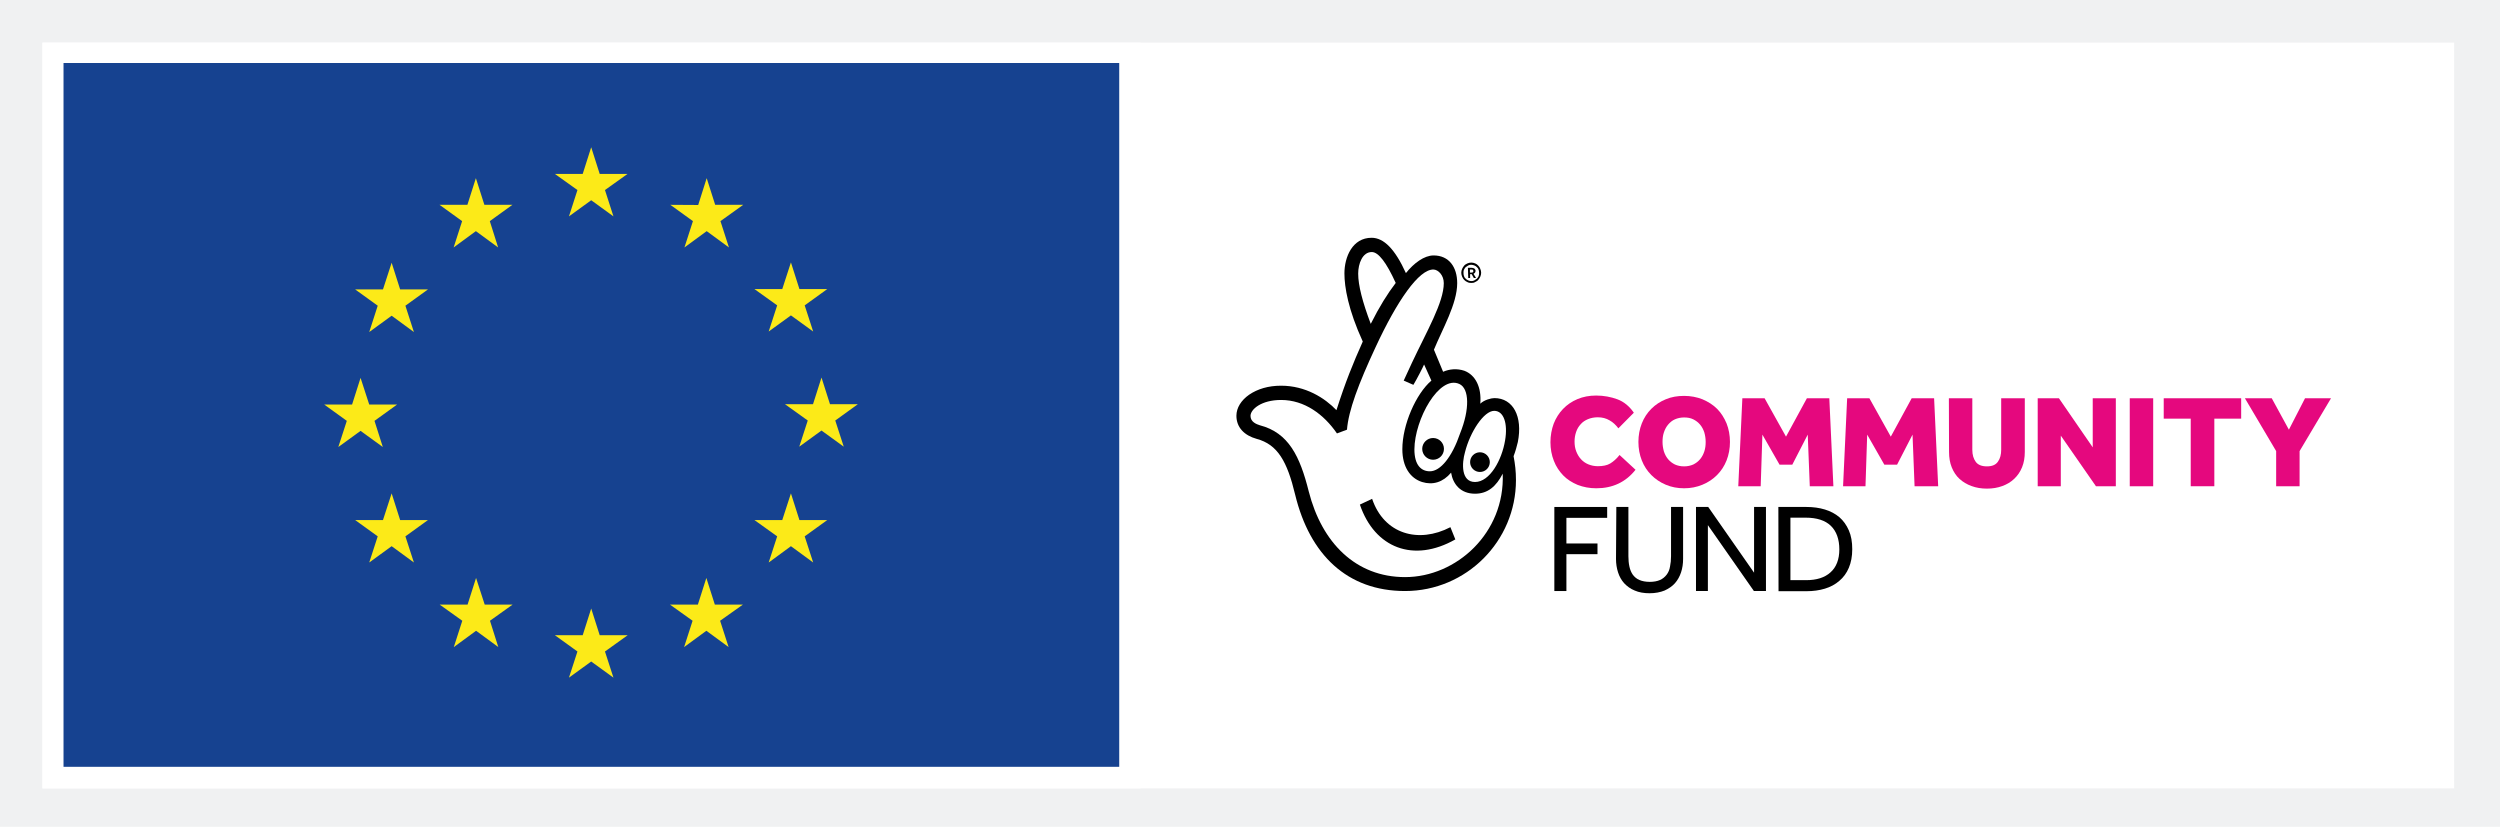
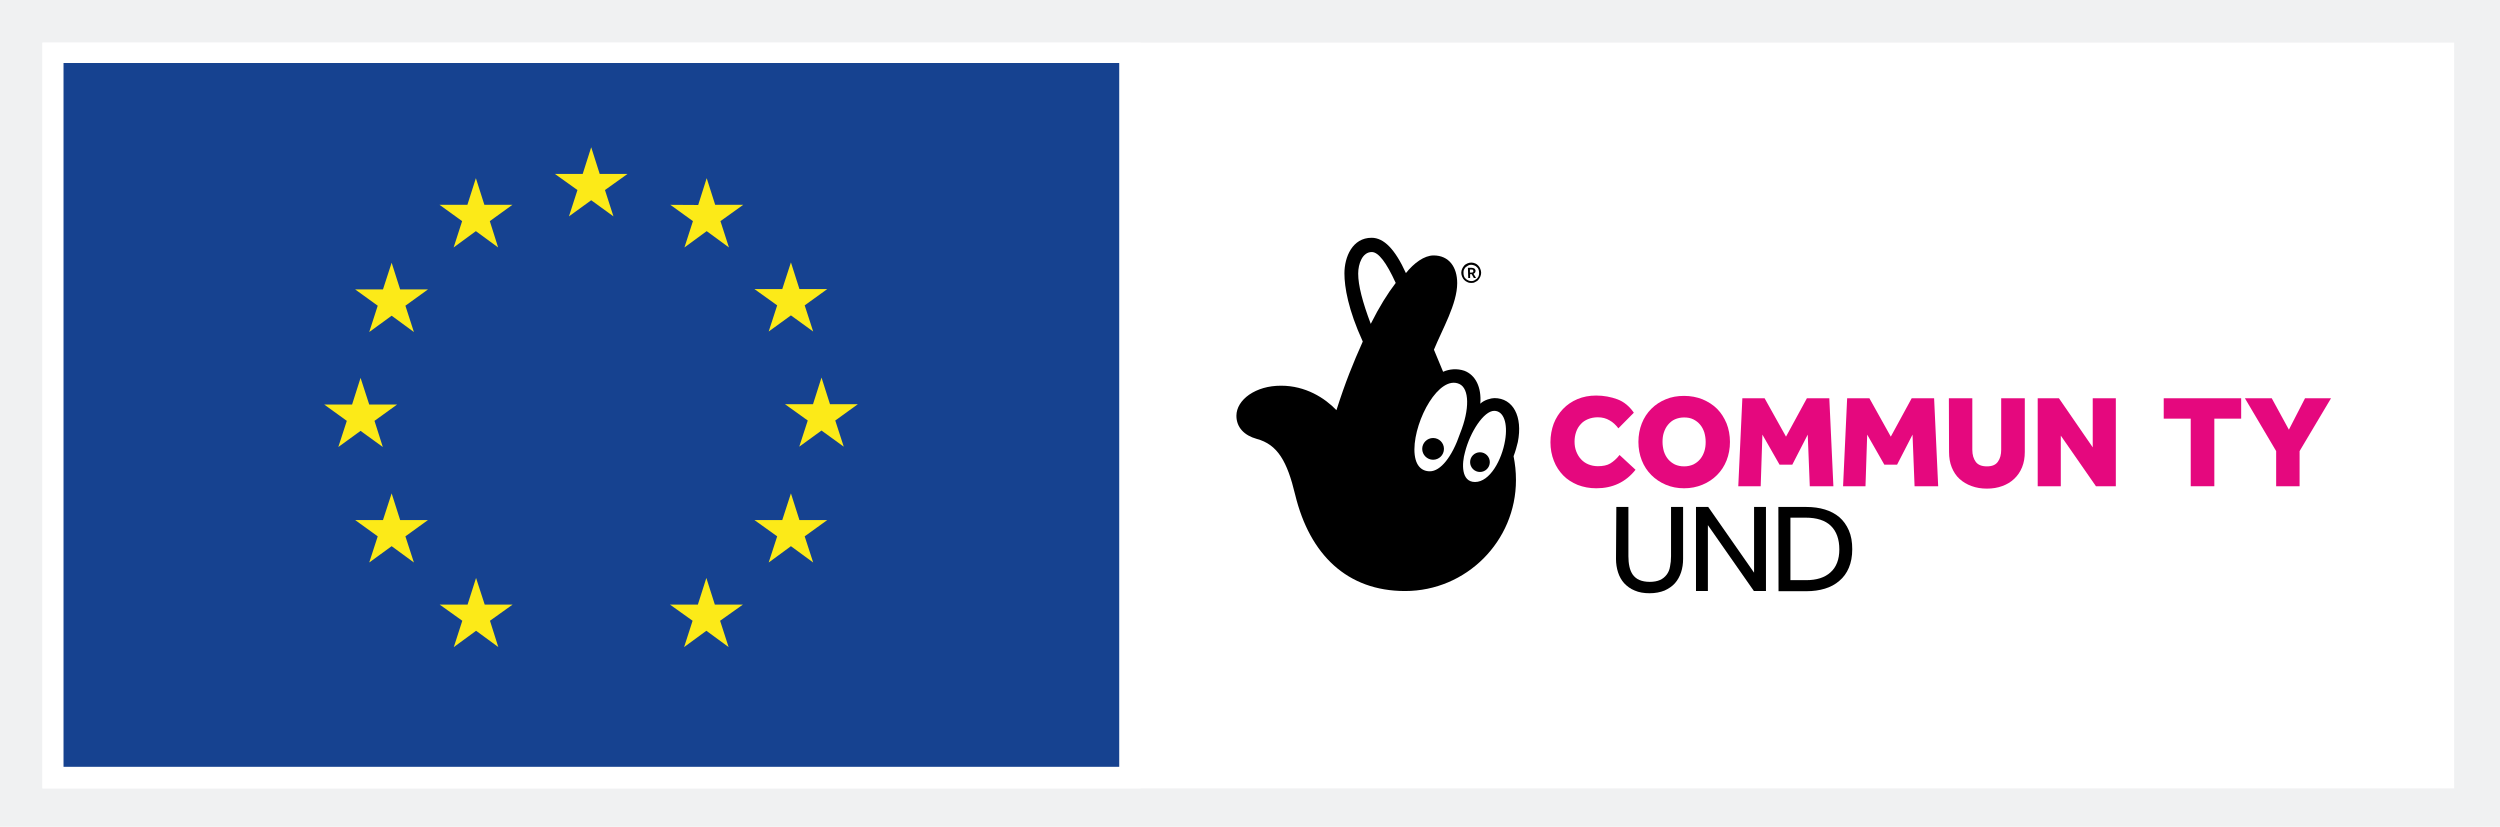
<svg xmlns="http://www.w3.org/2000/svg" version="1.1" id="Layer_1" x="0px" y="0px" viewBox="0 0 1472 486.8" style="enable-background:new 0 0 1472 486.8;" xml:space="preserve">
  <style type="text/css"> .st0{fill:#F0F1F2;} .st1{fill:#FFFFFF;} .st2{fill:#E5087E;} .st3{fill:none;} .st4{fill:#164290;} .st5{fill:#FCEA18;} </style>
  <rect y="0" class="st0" width="1472" height="486.8" />
  <rect x="25" y="25.1" class="st1" width="1420" height="439.1" />
  <g>
    <g>
      <g>
        <path class="st2" d="M963,276.6c-5.8,7.3-13.5,10.9-23.1,10.9c-4,0-7.6-0.7-11-2c-3.3-1.4-6.2-3.2-8.5-5.6s-4.2-5.2-5.5-8.6 c-1.3-3.3-2-7-2-10.9s0.7-7.6,1.9-10.9c1.3-3.3,3.1-6.2,5.5-8.7s5.2-4.4,8.5-5.8c3.3-1.4,7-2.1,11-2.1c4.5,0,8.7,0.8,12.5,2.2 s7.1,4.1,9.7,7.9l-9.1,9.2c-1.5-2-3.2-3.6-5.2-4.7c-2-1.2-4.3-1.8-6.9-1.8c-2.2,0-4.1,0.4-5.8,1.1s-3.2,1.7-4.3,3 c-1.2,1.3-2.1,2.8-2.7,4.6c-0.6,1.8-0.9,3.6-0.9,5.6c0,2.1,0.3,4,1,5.8s1.6,3.3,2.8,4.6c1.2,1.3,2.6,2.3,4.3,3s3.6,1.1,5.6,1.1 c3,0,5.5-0.5,7.3-1.6s3.7-2.7,5.5-5L963,276.6z" />
        <path class="st2" d="M991.6,287.5c-3.9,0-7.5-0.7-10.8-2.1s-6.1-3.3-8.5-5.7s-4.3-5.3-5.6-8.6c-1.3-3.3-2-7-2-10.9 s0.7-7.6,2-10.9c1.3-3.3,3.2-6.2,5.6-8.6c2.4-2.4,5.3-4.3,8.5-5.6c3.3-1.4,6.9-2,10.8-2s7.5,0.7,10.8,2c3.3,1.4,6.2,3.2,8.6,5.6 c2.4,2.4,4.2,5.3,5.6,8.6c1.3,3.3,2,7,2,10.9s-0.7,7.6-2,10.9s-3.2,6.2-5.6,8.6c-2.4,2.4-5.2,4.3-8.6,5.7 C999,286.8,995.5,287.5,991.6,287.5z M991.6,274.6c2,0,3.8-0.4,5.4-1.1c1.6-0.8,2.9-1.8,4-3.1c1.1-1.3,1.9-2.8,2.5-4.6 c0.6-1.8,0.8-3.6,0.8-5.6s-0.3-3.8-0.8-5.6c-0.6-1.8-1.4-3.3-2.5-4.6s-2.4-2.3-4-3.1s-3.4-1.1-5.4-1.1s-3.8,0.4-5.4,1.1 s-2.9,1.8-4,3.1s-1.9,2.8-2.5,4.6c-0.6,1.8-0.8,3.6-0.8,5.6s0.3,3.8,0.8,5.6c0.6,1.8,1.4,3.3,2.5,4.6c1.1,1.3,2.4,2.3,4,3.1 C987.8,274.2,989.5,274.6,991.6,274.6z" />
        <path class="st2" d="M1025.9,234.5h13.1l12.6,22.6l12.3-22.6h13.2l2.4,51.8h-13.9l-1.2-30.4l-9.1,17.7h-7.5l-10.1-17.7l-1,30.4 h-13.2L1025.9,234.5z" />
        <path class="st2" d="M1087.6,234.5h13.1l12.6,22.6l12.3-22.6h13.2l2.4,51.8h-13.9l-1.2-30.4l-9.1,17.7h-7.5l-10.1-17.7l-1,30.4 h-13.2L1087.6,234.5z" />
        <path class="st2" d="M1147.5,234.5h13.8v30.4c0,2.9,0.7,5.2,2,7s3.5,2.7,6.6,2.7s5.2-0.9,6.5-2.8c1.3-1.8,1.9-4.2,1.9-6.9v-30.4 h13.9v31.6c0,3.3-0.5,6.3-1.6,9s-2.6,4.9-4.6,6.8s-4.3,3.3-7.1,4.3c-2.7,1-5.7,1.5-9,1.5s-6.3-0.5-9-1.5c-2.8-1-5.1-2.4-7.1-4.2 s-3.5-4.1-4.6-6.8c-1.1-2.7-1.6-5.7-1.6-9.1L1147.5,234.5L1147.5,234.5z" />
        <path class="st2" d="M1199.8,234.5h12.5l19.9,28.9v-28.9h13.6v51.8h-11.7l-20.7-29.8v29.8h-13.6L1199.8,234.5L1199.8,234.5z" />
-         <path class="st2" d="M1254,234.5h13.8v51.8H1254V234.5z" />
        <path class="st2" d="M1289.9,246.5H1274v-12h45.6v12h-15.8v39.8h-13.9L1289.9,246.5L1289.9,246.5z" />
        <path class="st2" d="M1340.2,265.6l-18.4-31.1h15.8l10.1,18.5l9.5-18.5h15.3l-18.5,31.1v20.7h-13.8V265.6z" />
      </g>
      <g>
-         <path d="M915.2,298.5h31.1v6.4h-24V320h18.3v6.3h-18.3V348h-7.1V298.5z" />
        <path d="M951.7,298.5h7.1v29c0,2.2,0.2,4.3,0.6,6.1c0.4,1.9,1.1,3.5,2,4.8c1,1.3,2.2,2.4,3.9,3.1c1.6,0.7,3.7,1.1,6.1,1.1 c2.4,0,4.4-0.4,6-1.1s2.9-1.8,3.9-3.1c1-1.3,1.7-2.9,2-4.8c0.4-1.9,0.6-3.9,0.6-6.1v-29h7.1v30.6c0,2.8-0.4,5.5-1.2,7.9 s-2,4.6-3.6,6.4s-3.7,3.2-6.1,4.3c-2.5,1-5.4,1.6-8.8,1.6c-3.4,0-6.3-0.5-8.8-1.6c-2.5-1-4.5-2.5-6.2-4.3 c-1.6-1.8-2.8-3.9-3.6-6.4s-1.2-5.1-1.2-7.9L951.7,298.5L951.7,298.5z" />
        <path d="M998.6,298.5h7.2l27,38.7v-38.7h7V348h-7.1l-27.1-38.8V348h-7L998.6,298.5L998.6,298.5z" />
        <path d="M1047.1,298.5h16.6c3.9,0,7.5,0.5,10.8,1.5s6.1,2.5,8.5,4.5c2.4,2.1,4.2,4.6,5.6,7.8s2,6.8,2,11.1c0,4.2-0.7,7.8-2,10.9 s-3.2,5.7-5.6,7.7c-2.4,2.1-5.2,3.6-8.5,4.6s-6.9,1.5-10.8,1.5h-16.5L1047.1,298.5L1047.1,298.5z M1063.4,341.6 c6.2,0,11-1.5,14.4-4.6c3.4-3,5.2-7.6,5.2-13.5c0-6-1.7-10.7-5-13.9s-8.3-4.8-14.8-4.8h-9v36.8H1063.4z" />
      </g>
      <g>
        <g>
          <g>
            <path d="M879.9,234.4c-1.9,0-6.1,1.1-8.3,3.3c0.8-9.7-2.8-16.9-9.4-19.4c-4.2-1.4-8.6-1.1-12.5,0.6l-5.4-13 c5-12.2,13.7-27,13.7-39.2c0-9.4-4.8-16.3-13.9-16.3c-5.5,0-11.6,4.5-16.3,10.4c-6.4-14.1-13-20.8-20.2-20.8 c-11.3,0-16,11.3-16,21c0,8,2.2,21.3,10.8,40.1c-5.8,13-10.2,23.8-15.5,40.4c-6.9-7.2-18.2-14.4-32.6-14.4 c-7.5,0-13.8,1.9-18.8,5.3c-4.7,3.3-7.5,7.7-7.5,12.4c0,6.9,4.7,11.6,11.9,13.6c12.4,3.3,18,13.3,22.7,32.9 c8.6,35.4,30.7,56.7,64.7,56.7c36,0,65.3-29.3,65.3-65.3c0-5.2-0.5-9.4-1.4-14.1c1.1-2.8,1.9-5.8,2.5-8.3 C896.7,245.2,890.9,234.4,879.9,234.4" />
          </g>
          <path class="st1" d="M859.3,226.1c5.8,2.7,6.2,14.7,0.4,29.1c-4.7,13.8-11.5,22.3-17.8,22.3c-5,0-9.1-3.5-9.1-12.9 C832.9,246.9,847.4,220.6,859.3,226.1" />
          <path class="st1" d="M799.7,161.1c0-5.8,2.5-12.7,8-12.7c3.9,0,8.6,6.1,14.1,18.2c-4.7,6.1-9.7,14.1-14.7,24.1 C802.2,177.7,799.7,168,799.7,161.1" />
-           <path class="st1" d="M827.3,339.8c-29,0-49-20.2-56.7-50.4c-5.2-20.8-11.9-34.6-28.8-39c-1.9-0.6-5.5-1.9-5.5-5.5 c0-3.9,6.4-9.4,18-9.4c13.8,0,25.2,8.5,32.9,19.7l5.9-2.2c0.9-11.3,6.7-26.8,16.8-48.5c12.7-27.4,25.6-46.1,34.2-45.8 c2.7,0.1,6,3.3,6,8c0,11.3-10,28.3-18.7,46.8c-0.9,1.9-4.9,10.6-4.9,10.6l5.7,2.5c1.9-3.1,5.8-10.7,6.3-12l4.3,9.5 c-9.1,7.8-17.1,26-17.1,40.4c0,10.5,4.7,17.1,11.6,19.3c6.4,2,12.4,0.1,17.1-5.5c1.1,6.7,5.5,12.4,14.1,12.4 c7.6,0,12.5-4.4,16.3-11.8C886.2,313.8,857.5,339.8,827.3,339.8" />
          <path class="st1" d="M886.2,259.3c-1.9,11.6-9,24.5-17.7,24.5c-8.3,0-7.8-11-5.9-17.6c3-11.9,11.1-24.3,17.2-24.3 C885.4,241.9,887.9,249.3,886.2,259.3" />
          <path d="M856.9,317.6c-24.6,14-47.5,5.1-56.2-20.5l7.2-3.4c7,20.8,27.3,26.5,46.1,16.7L856.9,317.6z" />
          <path d="M850.2,264.3c0,3.6-2.9,6.4-6.4,6.4s-6.4-2.9-6.4-6.4s2.9-6.4,6.4-6.4S850.2,260.7,850.2,264.3" />
          <path d="M877.2,272.1c0,3.2-2.6,5.8-5.8,5.8s-5.8-2.6-5.8-5.8c0-3.2,2.6-5.8,5.8-5.8C874.6,266.3,877.2,268.9,877.2,272.1" />
        </g>
        <g>
          <path d="M866.3,166.6c-0.8,0-1.6-0.1-2.3-0.5c-0.7-0.3-1.3-0.7-1.9-1.3c-0.5-0.5-0.9-1.2-1.2-1.9s-0.5-1.5-0.5-2.3 s0.2-1.6,0.5-2.3s0.7-1.3,1.2-1.9s1.1-0.9,1.9-1.3c0.7-0.3,1.5-0.5,2.3-0.5s1.6,0.2,2.3,0.5s1.3,0.7,1.8,1.3 c0.5,0.5,0.9,1.1,1.2,1.9s0.5,1.5,0.5,2.3s-0.2,1.6-0.5,2.3s-0.7,1.3-1.2,1.9s-1.1,0.9-1.9,1.3 C867.9,166.5,867.2,166.6,866.3,166.6z M866.3,165.5c0.7,0,1.3-0.1,1.8-0.4s1-0.6,1.5-1c0.4-0.4,0.7-0.9,1-1.5 c0.2-0.6,0.3-1.2,0.3-1.9s-0.1-1.3-0.3-1.9c-0.2-0.6-0.5-1.1-1-1.5c-0.4-0.4-0.9-0.8-1.5-1s-1.2-0.4-1.8-0.4 c-0.7,0-1.3,0.1-1.8,0.4s-1,0.6-1.5,1c-0.4,0.4-0.7,0.9-1,1.5s-0.3,1.2-0.3,1.9s0.1,1.3,0.3,1.9c0.2,0.6,0.5,1.1,1,1.5 c0.4,0.4,0.9,0.8,1.5,1C865.1,165.4,865.7,165.5,866.3,165.5z M864.3,157.7h2.3c0.4,0,0.7,0.1,1,0.2s0.5,0.2,0.7,0.4 s0.3,0.4,0.4,0.6c0.1,0.2,0.1,0.4,0.1,0.6c0,0.4-0.1,0.7-0.3,1s-0.5,0.5-0.9,0.7l1.5,2.5h-1.3l-1.3-2.3h-0.9v2.3h-1.1 L864.3,157.7L864.3,157.7z M866.5,160.5c0.3,0,0.6-0.1,0.8-0.2c0.2-0.2,0.2-0.4,0.2-0.7s-0.1-0.5-0.2-0.7 c-0.2-0.1-0.4-0.2-0.8-0.2h-1v1.8L866.5,160.5L866.5,160.5z" />
        </g>
      </g>
    </g>
    <g>
      <rect x="623.5" y="349.2" class="st3" width="104.6" height="104.6" />
      <rect x="623.5" y="35.5" class="st3" width="104.6" height="104.6" />
      <g>
        <rect x="1372.4" y="349.2" class="st3" width="104.6" height="104.6" />
        <rect x="1372.4" y="35.5" class="st3" width="104.6" height="104.6" />
      </g>
    </g>
  </g>
  <g>
    <rect x="25" y="25.1" class="st1" width="646.5" height="439.1" />
    <rect x="37.4" y="37.1" class="st4" width="621.6" height="414.4" />
    <polygon class="st5" points="335,127.4 348.1,117.9 361.2,127.4 356.2,111.9 369.5,102.4 353.1,102.4 348.1,86.7 343.1,102.4 326.7,102.4 340,111.9 " />
    <polygon class="st5" points="267.1,145.7 280.2,136.1 293.3,145.7 288.4,130.2 301.7,120.6 285.2,120.6 280.2,104.9 275.2,120.6 258.8,120.6 272.1,130.2 " />
    <polygon class="st5" points="230.6,154.7 225.5,170.4 209.1,170.4 222.4,180 217.4,195.5 230.6,185.9 243.7,195.5 238.7,180 252,170.4 235.6,170.4 " />
    <polygon class="st5" points="212.3,253.7 225.4,263.2 220.5,247.8 233.8,238.2 217.4,238.2 212.3,222.5 207.3,238.2 190.9,238.2 204.2,247.8 199.2,263.2 " />
    <polygon class="st5" points="235.6,306.2 230.6,290.5 225.5,306.2 209.1,306.2 222.4,315.8 217.4,331.2 230.6,321.6 243.7,331.2 238.7,315.8 252,306.2 " />
    <polygon class="st5" points="285.4,356 280.3,340.3 275.3,356 258.9,356 272.2,365.5 267.2,381 280.3,371.4 293.4,381 288.5,365.5 301.8,356 " />
-     <polygon class="st5" points="353.1,374 348.1,358.3 343.1,374 326.7,374 340,383.6 335,399 348.1,389.5 361.2,399 356.2,383.6 369.6,374 " />
    <polygon class="st5" points="420.9,356 415.9,340.3 410.9,356 394.5,356 407.8,365.5 402.8,381 415.9,371.4 429,381 424,365.5 437.4,356 " />
    <polygon class="st5" points="470.7,306.2 465.7,290.5 460.6,306.2 444.2,306.2 457.6,315.8 452.6,331.2 465.7,321.6 478.8,331.2 473.8,315.8 487.1,306.2 " />
    <polygon class="st5" points="505.1,238 488.7,238 483.7,222.3 478.7,238 462.2,238 475.6,247.6 470.6,263 483.7,253.5 496.8,263 491.8,247.6 " />
    <polygon class="st5" points="452.6,195.2 465.7,185.7 478.8,195.2 473.8,179.8 487.1,170.2 470.7,170.2 465.7,154.5 460.6,170.2 444.2,170.2 457.6,179.8 " />
    <polygon class="st5" points="416.1,104.9 411.1,120.7 394.7,120.6 408,130.2 403,145.7 416.1,136.1 429.2,145.7 424.2,130.2 437.6,120.6 421.1,120.6 " />
  </g>
</svg>